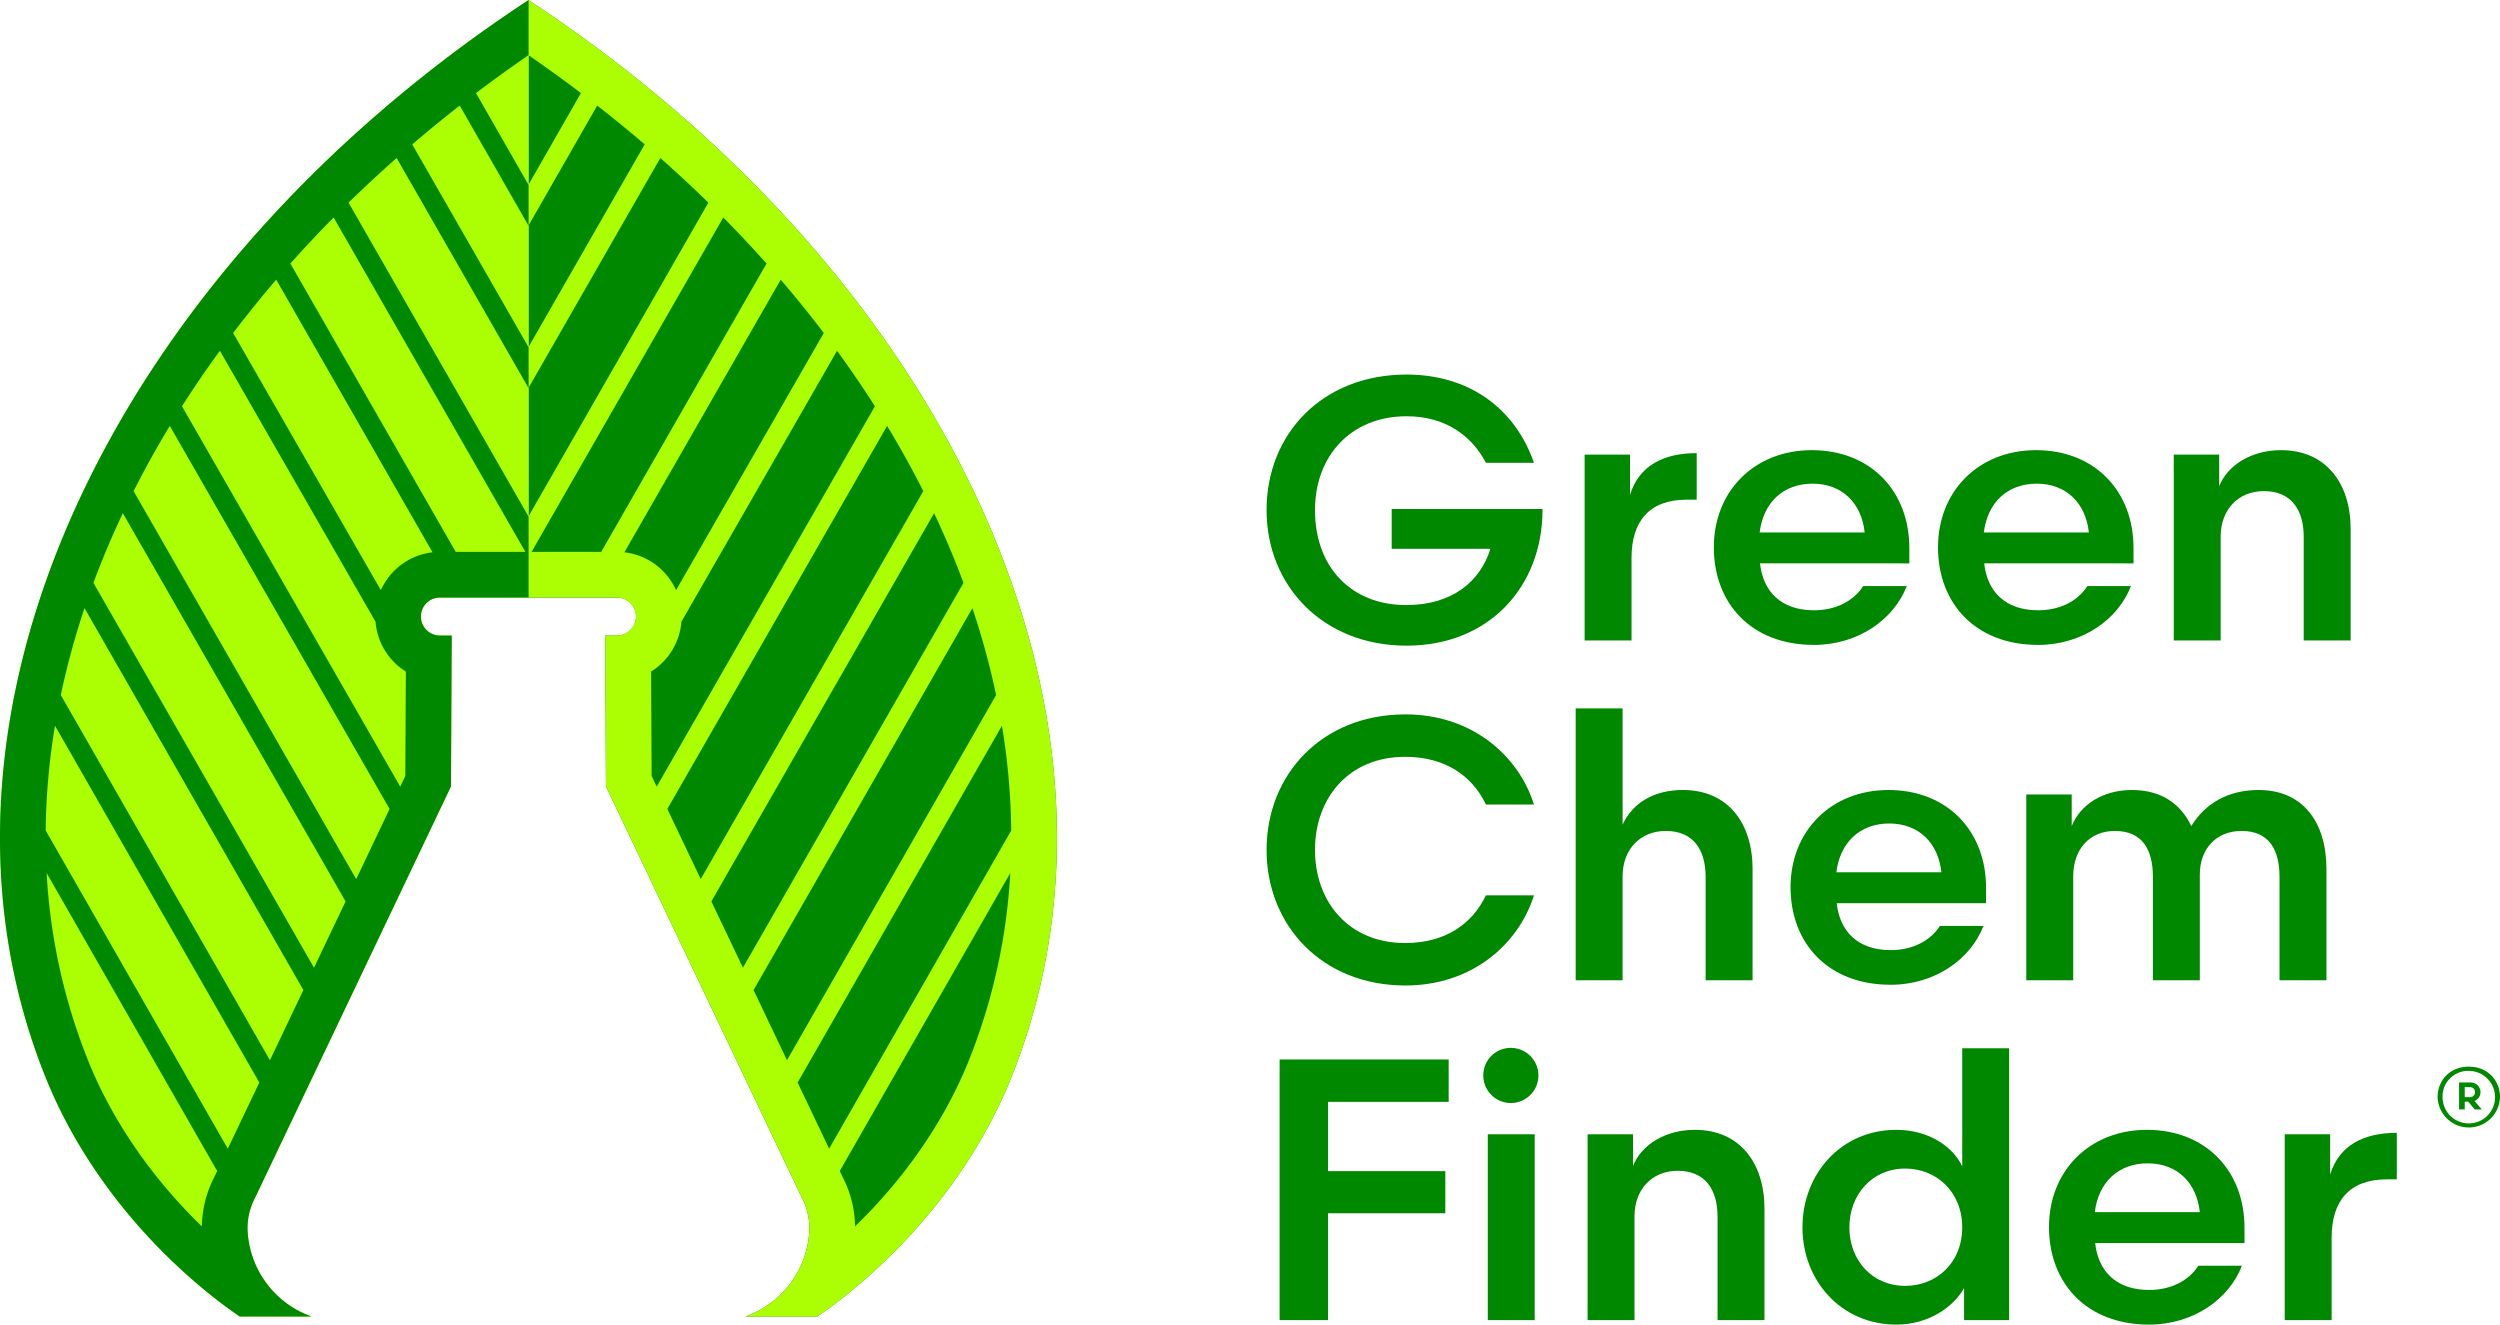
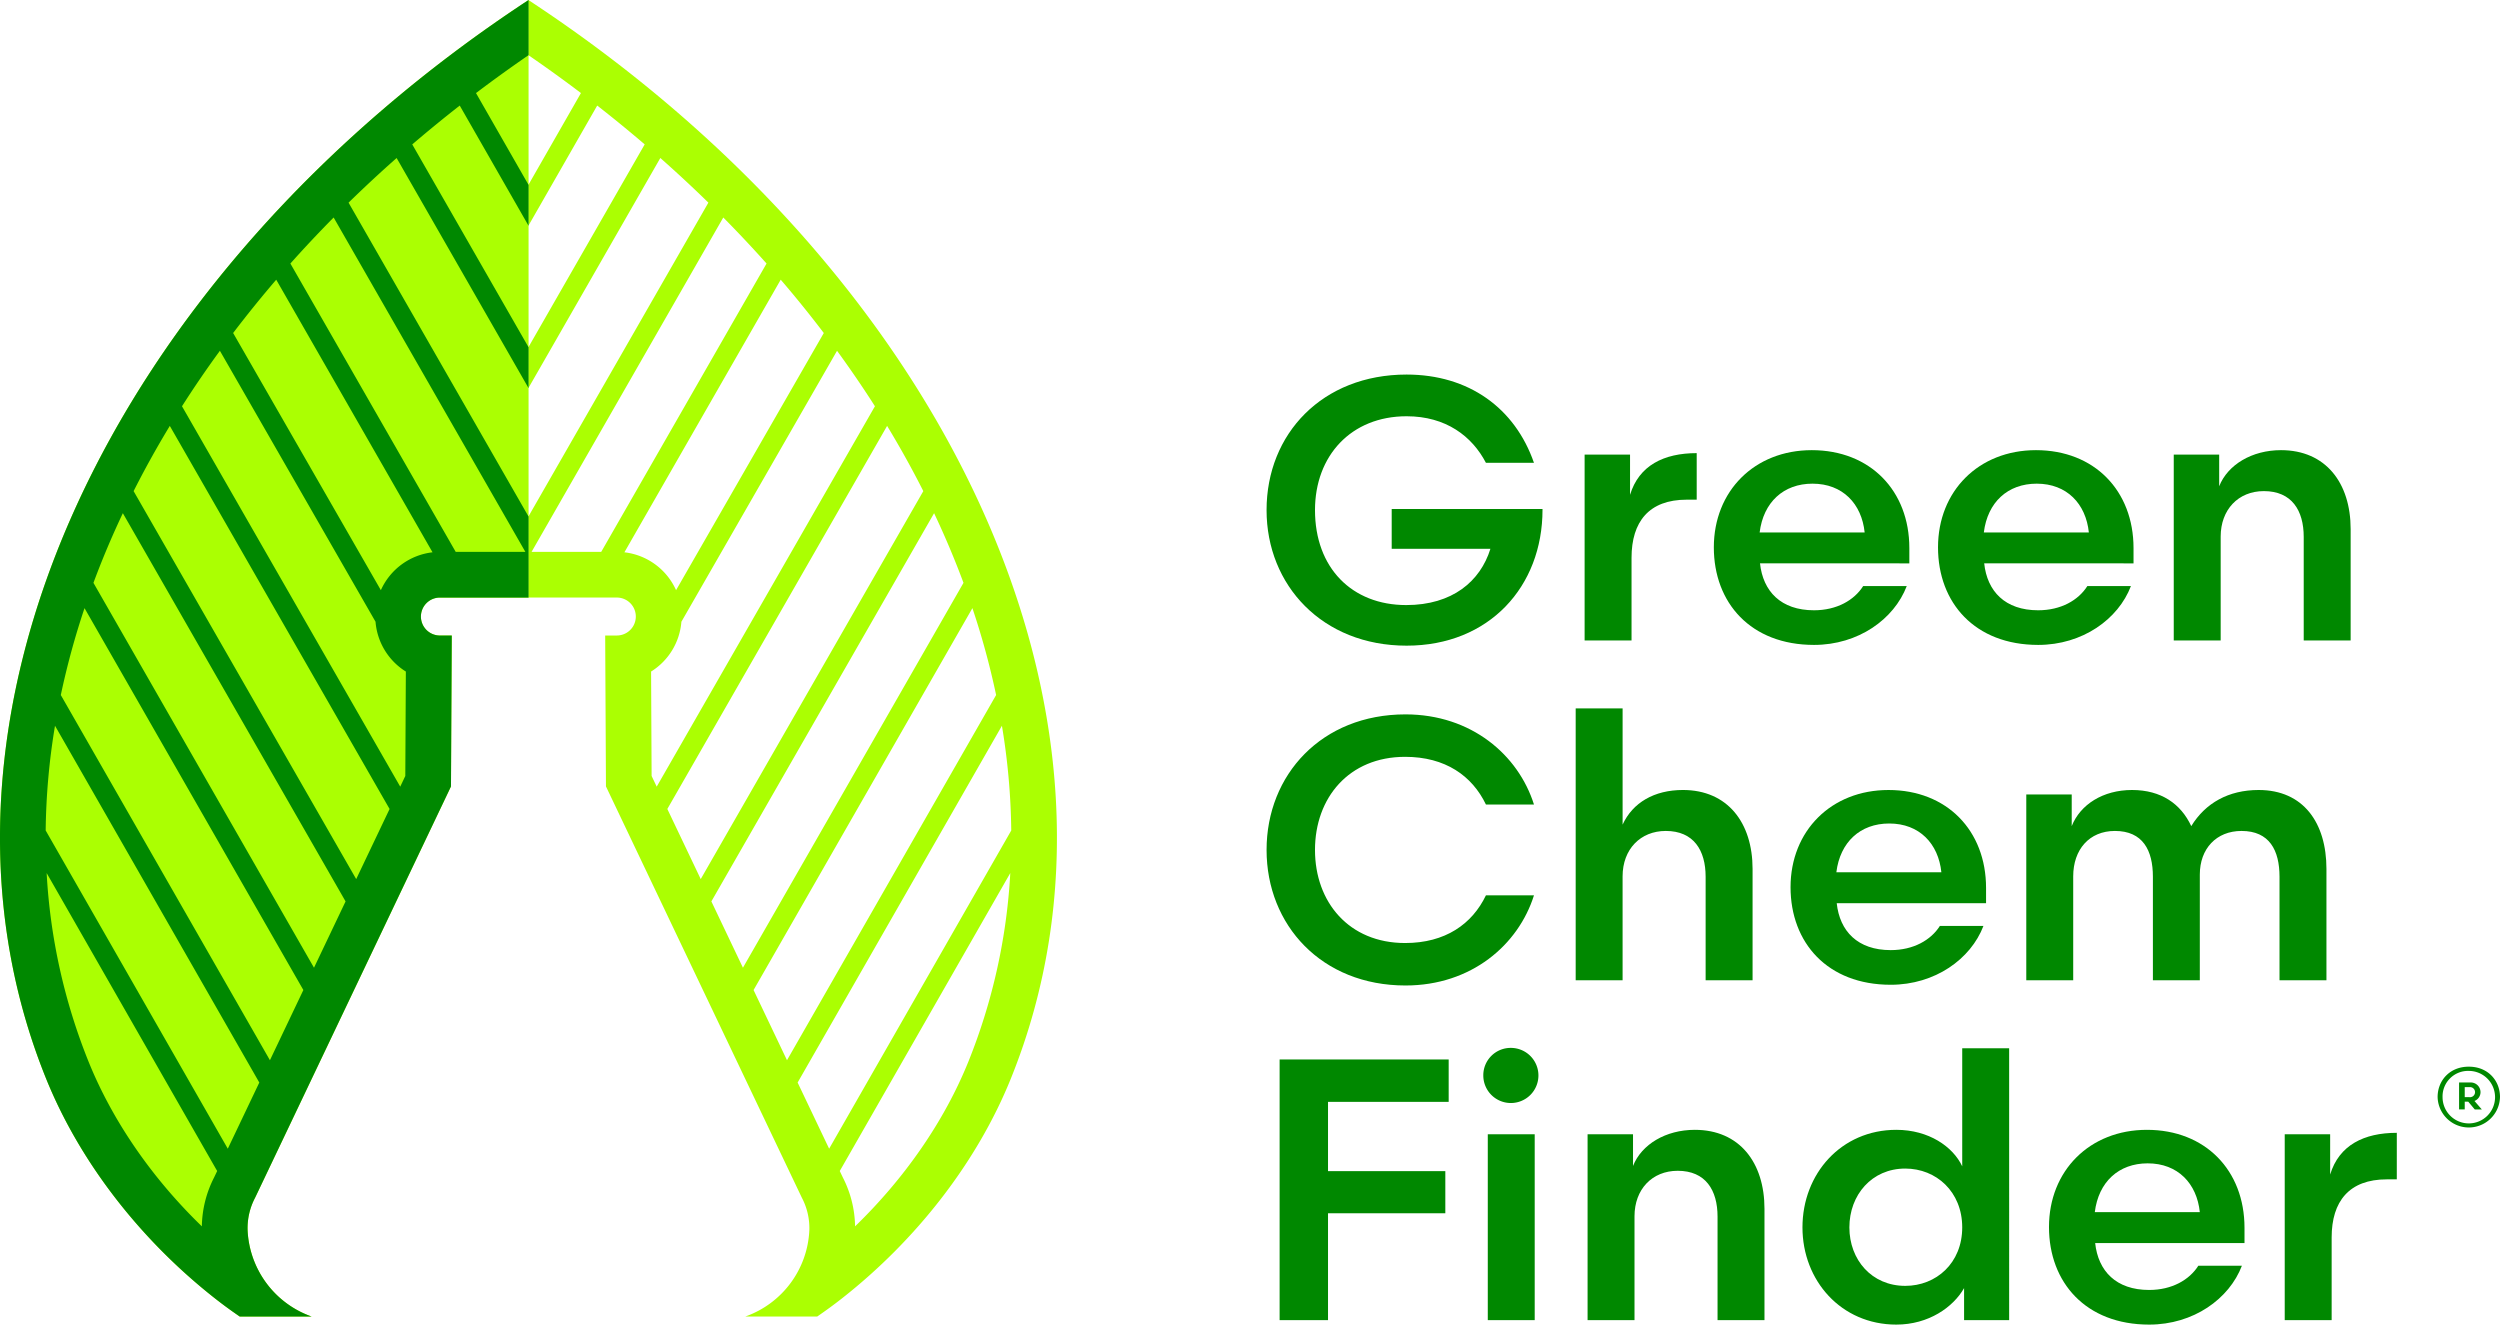
<svg xmlns="http://www.w3.org/2000/svg" width="971.544" height="514.763" viewBox="0 0 971.544 514.763">
  <g id="Group_15" data-name="Group 15" transform="translate(-2260.462 -298.657)">
    <g id="Group_13" data-name="Group 13">
-       <path id="Path_111" data-name="Path 111" d="M2507.629,538.256a7.374,7.374,0,0,0-7.373-7.373h-34.462V298.657c163.427,107.359,243.875,279.793,187.472,419.225-13.194,32.62-36.844,62.744-65.526,85.291-3.468,2.725-6.094,4.62-9.7,7.116l-27.914-.013a37.358,37.358,0,0,0,24.856-33.5,25.318,25.318,0,0,0-2.935-12.71l-.116-.248-75.988-159.545-.3-58.642h4.609A7.374,7.374,0,0,0,2507.629,538.256Z" fill="#080" />
      <path id="Path_112" data-name="Path 112" d="M2500.256,545.63h-4.609l.3,58.642,75.988,159.545.116.248a25.318,25.318,0,0,1,2.935,12.71,37.358,37.358,0,0,1-24.856,33.5l27.914.013c3.6-2.5,6.231-4.391,9.7-7.116,28.682-22.547,52.332-52.671,65.526-85.291,56.4-139.432-24.045-311.866-187.472-419.225v21.424q10.476,7.2,20.431,14.738l-20.431,35.7V386.4l26.749-46.722q9.482,7.4,18.453,15.093l-45.2,78.837v15.88l51.277-89.432q9.648,8.525,18.675,17.352l-69.952,122v31.469h34.462a7.374,7.374,0,0,1,0,14.747Zm58.1-144.561-64.246,112.048h-27.066l74.5-129.939Q2550.261,391.995,2558.355,401.069Zm22.248,27-57.411,99.94a25.183,25.183,0,0,0-20.078-14.718l60.744-105.94Q2572.64,417.572,2580.6,428.07Zm6.206,325.664,66.266-115.793a229.549,229.549,0,0,1-16.28,73.278c-9.333,23.079-24.666,45.267-44.037,64.018a42.946,42.946,0,0,0-4.735-18.953l-.029-.061-.021-.046Zm-16.375-34.381L2649.828,580.7a264,264,0,0,1,3.624,40.7L2582.678,745.06Zm-17.122-35.95,85.044-148.411a303.014,303.014,0,0,1,9.215,33.765L2566.3,710.679Zm-16.4-34.441,86.556-150.873q6.363,13.464,11.423,27.072L2549.18,674.728ZM2519.8,613.041l85.408-148.874q7.608,12.566,14.068,25.347l-86.5,150.774Zm-6.314-53.411a25.148,25.148,0,0,0,11.78-19.355l60.483-105.3q7.781,10.668,14.73,21.558l-84.81,147.832-1.978-4.153Z" fill="#abff02" />
      <path id="Path_113" data-name="Path 113" d="M2424.037,538.256a7.374,7.374,0,0,1,7.373-7.373h34.462V298.657C2302.445,406.016,2222,578.45,2278.4,717.882c13.2,32.62,36.844,62.744,65.526,85.291,3.468,2.725,6.094,4.62,9.7,7.116l27.913-.013a37.358,37.358,0,0,1-24.856-33.5,25.316,25.316,0,0,1,2.935-12.71l.116-.248,75.988-159.545.3-58.642h-4.61A7.374,7.374,0,0,1,2424.037,538.256Z" fill="#abff02" />
      <path id="Path_114" data-name="Path 114" d="M2424.037,538.256a7.374,7.374,0,0,1,7.373-7.373h34.462V499.414l-69.952-122q9.021-8.826,18.675-17.352l51.277,89.432v-15.88l-45.2-78.837q8.976-7.684,18.453-15.093l26.749,46.722v-15.88l-20.431-35.7q9.953-7.535,20.431-14.738V298.657C2302.445,406.016,2222,578.45,2278.4,717.882c13.2,32.62,36.844,62.744,65.526,85.291,3.468,2.725,6.094,4.62,9.7,7.116l27.913-.013a37.358,37.358,0,0,1-24.856-33.5,25.316,25.316,0,0,1,2.935-12.71l.116-.248,75.988-159.545.3-58.642h-4.61A7.374,7.374,0,0,1,2424.037,538.256Zm-33.916-155.078,74.5,129.939h-27.066l-64.245-112.048Q2381.4,392,2390.121,383.178Zm-22.313,24.174,60.744,105.94a25.183,25.183,0,0,0-20.078,14.718l-57.41-99.94Q2359.038,417.584,2367.808,407.352Zm-24.115,348.825-.021.046-.029.061a42.946,42.946,0,0,0-4.735,18.953c-19.371-18.751-34.7-40.939-44.036-64.018a229.523,229.523,0,0,1-16.28-73.278l66.265,115.793Zm5.295-11.117L2278.214,621.4a264.032,264.032,0,0,1,3.624-40.7l79.394,138.651Zm16.375-34.381-81.268-141.922a303.014,303.014,0,0,1,9.215-33.765L2378.355,683.4Zm17.123-35.951-85.707-149.567q5.049-13.6,11.423-27.072l86.556,150.873Zm16.4-34.44-86.5-150.774q6.454-12.771,14.068-25.347l85.408,148.874Zm19.086-40.074L2416,604.367l-84.811-147.832q6.933-10.885,14.73-21.558l60.483,105.3a25.148,25.148,0,0,0,11.78,19.355Z" fill="#080" />
    </g>
    <g id="Group_14" data-name="Group 14">
      <path id="Path_115" data-name="Path 115" d="M2837.917,478.513c-5.354-10.277-15.485-18.09-30.825-18.09-21.564,0-35.6,15.34-35.6,36.469,0,22.433,14.328,36.906,35.457,36.906,17.947,0,28.8-9.262,32.709-21.855H2801.3V496.458h58.612v.291c0,29.811-20.694,52.824-52.823,52.824-32.707,0-54.416-23.447-54.416-52.681,0-29.668,21.709-52.678,54.416-52.678,24.167,0,42.114,13.025,49.5,34.3Z" fill="#080" />
      <path id="Path_116" data-name="Path 116" d="M2919.831,492.841h-3.908c-14.616,0-21.417,8.539-21.417,22.576v32.129H2876.27V475.329h17.655V490.96c3.474-11.435,13.17-16.209,25.906-16.209Z" fill="#080" />
      <path id="Path_117" data-name="Path 117" d="M2944.433,517.589c1.158,10.852,8.1,18.233,20.986,18.233,8.828,0,15.629-3.905,19.1-9.405h16.935c-4.923,12.879-18.816,22.864-36.037,22.864-24.6,0-38.93-16.352-38.93-37.915,0-21.855,15.774-37.772,38.061-37.772,22.721,0,37.918,15.774,37.918,38.061v5.934Zm-.143-12.012H2985.1c-1.157-11.143-8.539-18.959-20.262-18.959C2953.552,486.618,2945.737,493.853,2944.29,505.577Z" fill="#080" />
      <path id="Path_118" data-name="Path 118" d="M3031.556,517.589c1.157,10.852,8.1,18.233,20.985,18.233,8.828,0,15.629-3.905,19.1-9.405h16.934c-4.922,12.879-18.816,22.864-36.037,22.864-24.6,0-38.93-16.352-38.93-37.915,0-21.855,15.775-37.772,38.061-37.772,22.722,0,37.918,15.774,37.918,38.061v5.934Zm-.143-12.012h40.811c-1.158-11.143-8.539-18.959-20.263-18.959C3040.675,486.618,3032.859,493.853,3031.413,505.577Z" fill="#080" />
      <path id="Path_119" data-name="Path 119" d="M3123.455,547.546h-18.236V475.329h17.656v12.3c3.33-8.393,12.735-14.036,24.024-14.036,17.367,0,27.064,12.735,27.064,30.679v43.273h-18.236V507.312c0-10.274-4.631-17.8-15.486-17.8-9.985,0-16.786,7.238-16.786,17.658Z" fill="#080" />
      <path id="Path_120" data-name="Path 120" d="M2856.588,611.3h-18.671c-5.354-11.143-15.774-18.524-31.4-18.524-21.855,0-35.025,15.92-35.025,36.18s13.17,36.18,35.025,36.18c15.629,0,26.049-7.379,31.4-18.525h18.671c-6.078,19.251-24.314,35.025-49.931,35.025-32.563,0-53.981-23.447-53.981-52.68s21.418-52.678,53.981-52.678C2832.274,576.281,2850.51,592.056,2856.588,611.3Z" fill="#080" />
      <path id="Path_121" data-name="Path 121" d="M2891.032,679.612H2872.8V573.965h18.235v45.154c3.908-8.539,12.3-13.459,23.445-13.459,17.366,0,27.063,12.736,27.063,30.68v43.272H2923.3V639.379c0-10.274-4.631-17.8-15.485-17.8-9.84,0-16.787,7.092-16.787,17.658Z" fill="#080" />
      <path id="Path_122" data-name="Path 122" d="M2974.247,649.656c1.158,10.852,8.1,18.233,20.986,18.233,8.827,0,15.628-3.9,19.1-9.4h16.932c-4.92,12.878-18.813,22.864-36.034,22.864-24.6,0-38.93-16.352-38.93-37.916,0-21.854,15.774-37.772,38.061-37.772,22.721,0,37.918,15.775,37.918,38.061v5.935Zm-.143-12.013h40.811c-1.158-11.143-8.539-18.959-20.263-18.959C2983.366,618.684,2975.55,625.92,2974.1,637.643Z" fill="#080" />
      <path id="Path_123" data-name="Path 123" d="M3066.146,679.612H3047.91V607.4h17.656v12.3c3.33-8.394,12.158-14.037,23.447-14.037s18.959,5.355,23.01,14.037c5.5-8.971,14.473-14.037,26.194-14.037,17.367,0,26.341,12.736,26.341,30.68v43.272h-18.236V639.379c0-10.274-3.908-17.8-14.763-17.8-9.839,0-16.209,6.946-16.209,16.934v41.1h-18.233V639.379c0-10.274-3.907-17.8-14.762-17.8-9.986,0-16.209,7.238-16.209,17.658Z" fill="#080" />
      <path id="Path_124" data-name="Path 124" d="M2757.742,811.682V710.374h65.7v16.5h-46.891v26.918h45.588v16.354h-45.588v41.535Z" fill="#080" />
      <path id="Path_125" data-name="Path 125" d="M2847.757,705.889A10.711,10.711,0,1,1,2836.9,716.6,10.629,10.629,0,0,1,2847.757,705.889Zm-9.116,105.793V739.465h18.233v72.217Z" fill="#080" />
      <path id="Path_126" data-name="Path 126" d="M2895.661,811.682h-18.236V739.465h17.656v12.3c3.33-8.393,12.735-14.037,24.024-14.037,17.367,0,27.064,12.736,27.064,30.68v43.273h-18.236V771.448c0-10.274-4.631-17.8-15.486-17.8-9.985,0-16.786,7.238-16.786,17.658Z" fill="#080" />
      <path id="Path_127" data-name="Path 127" d="M3023.017,706.035h18.235V811.682H3023.74V799.235c-4.2,7.381-13.748,14.185-26.34,14.185-21.418,0-36.469-17.078-36.469-37.775,0-20.84,15.051-37.916,36.469-37.916,12.592,0,22,6.513,25.617,14.183Zm-22.144,92.331c12.012,0,22.144-8.828,22.144-22.721s-10.132-22.864-22.144-22.864c-13.024,0-21.709,10.274-21.709,22.864S2987.849,798.366,3000.873,798.366Z" fill="#080" />
      <path id="Path_128" data-name="Path 128" d="M3074.68,781.725c1.158,10.855,8.1,18.233,20.986,18.233,8.827,0,15.628-3.908,19.1-9.405H3131.7c-4.92,12.878-18.813,22.867-36.034,22.867-24.6,0-38.931-16.355-38.931-37.918,0-21.855,15.775-37.773,38.062-37.773,22.721,0,37.918,15.775,37.918,38.061v5.935Zm-.143-12.012h40.811c-1.158-11.144-8.539-18.959-20.263-18.959C3083.8,750.754,3075.983,757.989,3074.537,769.713Z" fill="#080" />
      <path id="Path_129" data-name="Path 129" d="M3191.9,756.977H3188c-14.617,0-21.418,8.539-21.418,22.576v32.129h-18.236V739.465H3166V755.1c3.473-11.435,13.17-16.209,25.905-16.209Z" fill="#080" />
      <path id="Path_130" data-name="Path 130" d="M3219.885,713.185c7.513,0,12.121,5.487,12.121,11.795a12.126,12.126,0,0,1-24.245,0C3207.761,718.672,3212.371,713.185,3219.885,713.185Zm-10.2,11.795a10.2,10.2,0,1,0,10.2-10.149A9.915,9.915,0,0,0,3209.682,724.98Zm12.4,1.534,2.854,3.291h-2.745l-2.522-3.015h-1.373V729.8H3216.1V719.329h4.39a3.787,3.787,0,0,1,3.947,3.731A3.686,3.686,0,0,1,3222.078,726.514Zm-1.973-1.481a1.961,1.961,0,1,0,0-3.894h-1.813v3.894Z" fill="#080" />
    </g>
  </g>
</svg>